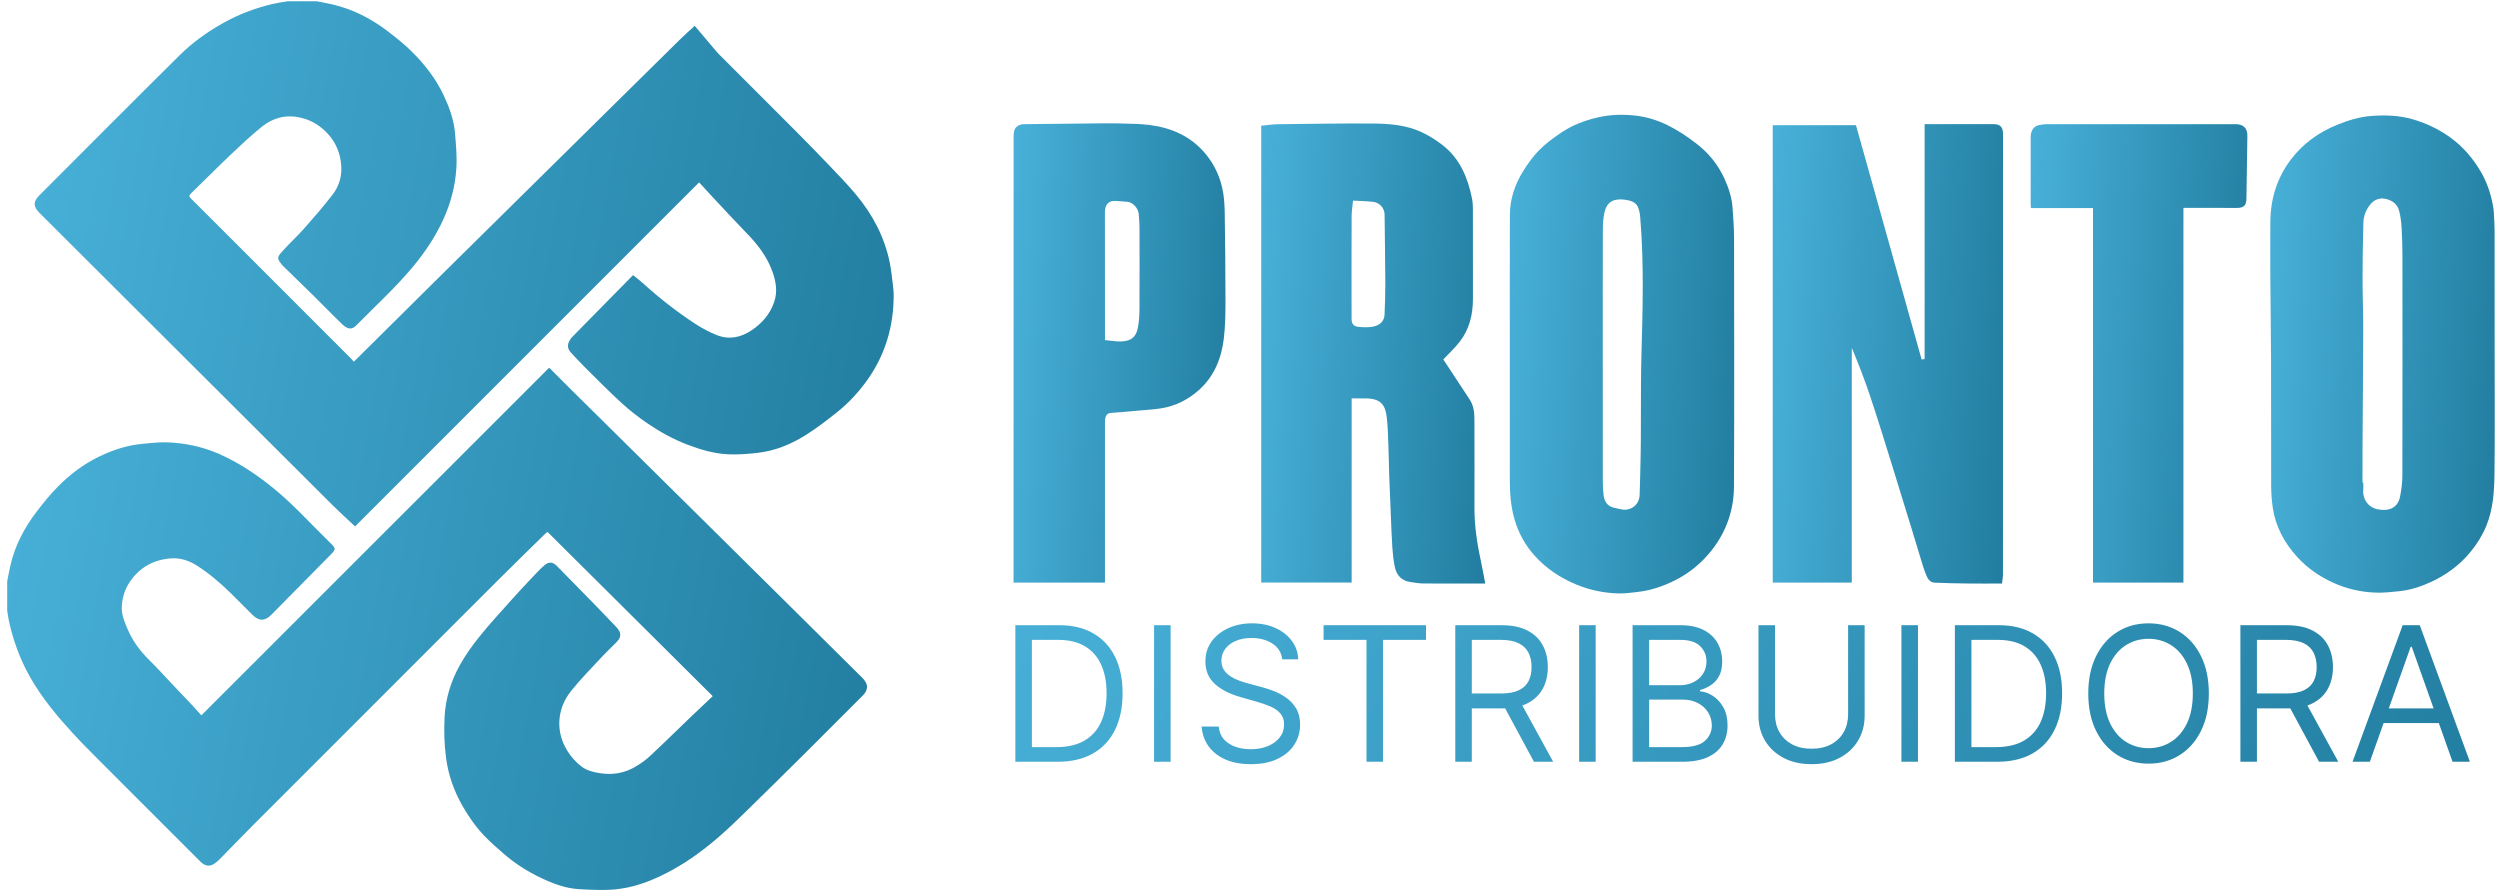
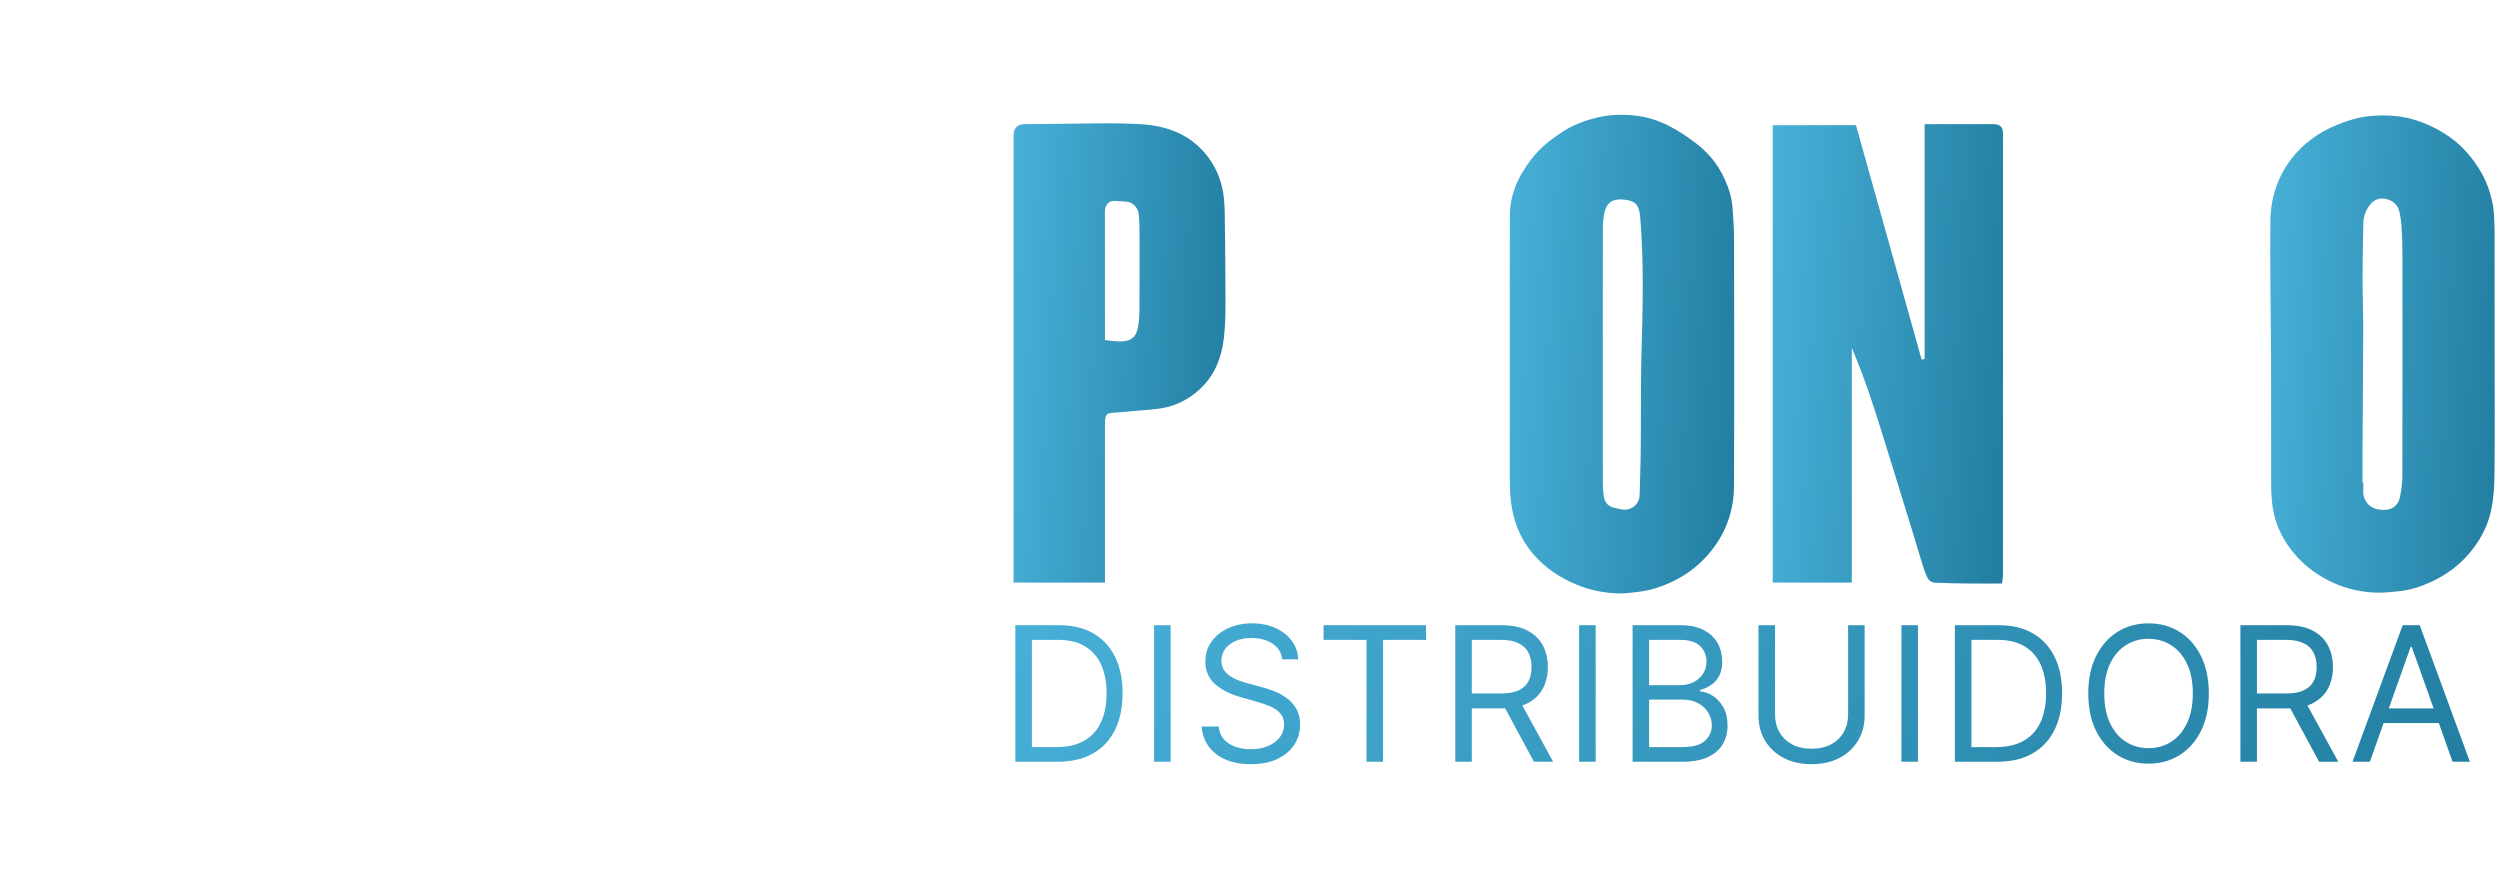
<svg xmlns="http://www.w3.org/2000/svg" width="201" height="72" viewBox="0 0 201 72" fill="none">
-   <path fill-rule="evenodd" clip-rule="evenodd" d="M25.469 0.101C25.878 0.183 26.29 0.256 26.696 0.349C28.353 0.73 29.834 1.488 31.176 2.513C31.869 3.042 32.556 3.592 33.17 4.208C34.189 5.229 35.065 6.37 35.683 7.687C36.13 8.64 36.487 9.627 36.579 10.68C36.661 11.625 36.75 12.582 36.691 13.525C36.602 14.937 36.248 16.303 35.659 17.604C35.038 18.976 34.219 20.215 33.262 21.372C31.839 23.091 30.192 24.593 28.629 26.177C28.304 26.506 27.963 26.499 27.518 26.073C26.729 25.32 25.974 24.531 25.198 23.765C24.401 22.978 23.596 22.202 22.794 21.421C22.757 21.385 22.718 21.351 22.686 21.311C22.251 20.768 22.268 20.694 22.685 20.223C23.256 19.579 23.899 18.998 24.469 18.353C25.256 17.464 26.035 16.565 26.757 15.624C27.267 14.961 27.496 14.155 27.436 13.315C27.37 12.393 27.058 11.556 26.429 10.839C25.815 10.138 25.073 9.671 24.174 9.461C23.014 9.19 21.949 9.46 21.042 10.197C20.18 10.897 19.366 11.658 18.56 12.423C17.473 13.456 16.418 14.522 15.341 15.566C15.174 15.728 15.216 15.824 15.358 15.965C16.505 17.104 17.646 18.249 18.789 19.391C21.933 22.536 25.078 25.68 28.221 28.826C28.3 28.905 28.369 28.994 28.445 29.08C28.508 29.02 28.547 28.986 28.583 28.95C30.942 26.611 33.3 24.271 35.661 21.934C37.268 20.343 38.88 18.756 40.489 17.167C42.04 15.636 43.592 14.106 45.143 12.575C46.76 10.979 48.376 9.383 49.993 7.787C51.566 6.234 53.137 4.68 54.715 3.131C55.079 2.773 55.466 2.437 55.857 2.076C56.457 2.788 57.062 3.505 57.669 4.221C57.728 4.291 57.796 4.355 57.862 4.42C59.892 6.451 61.926 8.479 63.953 10.514C64.844 11.409 65.728 12.312 66.6 13.226C67.354 14.017 68.12 14.801 68.819 15.639C70.163 17.249 71.124 19.066 71.541 21.137C71.661 21.73 71.715 22.336 71.791 22.937C71.823 23.189 71.851 23.444 71.852 23.697C71.856 26.193 71.198 28.485 69.744 30.533C69.054 31.504 68.255 32.377 67.328 33.118C66.51 33.773 65.672 34.414 64.787 34.974C63.605 35.721 62.315 36.251 60.911 36.41C60.132 36.498 59.34 36.562 58.56 36.526C57.417 36.473 56.32 36.152 55.252 35.743C54.125 35.31 53.072 34.733 52.081 34.057C51.346 33.557 50.637 33.007 49.981 32.408C48.959 31.473 47.988 30.481 47.002 29.505C46.617 29.123 46.25 28.722 45.882 28.324C45.605 28.026 45.596 27.659 45.841 27.312C45.876 27.263 45.897 27.203 45.939 27.16C47.581 25.488 49.225 23.818 50.896 22.12C51.158 22.332 51.416 22.52 51.652 22.735C52.98 23.942 54.388 25.05 55.891 26.03C56.445 26.391 57.04 26.711 57.655 26.952C58.624 27.331 59.568 27.131 60.413 26.567C61.264 25.998 61.919 25.257 62.251 24.258C62.521 23.443 62.394 22.67 62.121 21.887C61.7 20.681 60.957 19.702 60.079 18.798C59.095 17.785 58.14 16.745 57.174 15.714C56.847 15.365 56.526 15.009 56.209 14.663C46.976 23.896 37.771 33.102 28.547 42.326C27.915 41.73 27.307 41.183 26.728 40.606C18.878 32.782 11.031 24.954 3.184 17.127C2.659 16.604 2.656 16.213 3.174 15.695C6.929 11.939 10.674 8.172 14.449 4.435C15.478 3.417 16.657 2.573 17.926 1.86C19.201 1.145 20.55 0.634 21.97 0.308C22.35 0.221 22.738 0.169 23.122 0.101C23.905 0.101 24.687 0.101 25.469 0.101Z" fill="url(#paint0_linear_39_17)" />
-   <path fill-rule="evenodd" clip-rule="evenodd" d="M0.579 46.732C0.661 46.323 0.736 45.912 0.827 45.505C1.19 43.882 1.948 42.444 2.947 41.133C3.488 40.424 4.056 39.725 4.684 39.094C5.651 38.123 6.744 37.298 7.988 36.7C9.103 36.164 10.267 35.784 11.507 35.678C12.115 35.625 12.726 35.547 13.335 35.562C14.82 35.6 16.252 35.901 17.623 36.502C19.2 37.194 20.609 38.14 21.94 39.217C23.579 40.544 24.982 42.118 26.488 43.583C27.05 44.131 27.041 44.135 26.484 44.699C24.93 46.27 23.38 47.845 21.826 49.417C21.291 49.958 20.826 49.958 20.282 49.418C19.697 48.839 19.122 48.248 18.533 47.673C17.704 46.864 16.824 46.112 15.848 45.484C15.221 45.081 14.519 44.842 13.782 44.891C12.362 44.986 11.212 45.612 10.412 46.821C10.018 47.416 9.822 48.086 9.792 48.786C9.762 49.452 10.032 50.066 10.296 50.667C10.693 51.57 11.269 52.343 11.97 53.038C12.733 53.795 13.454 54.595 14.194 55.375C14.617 55.821 15.044 56.263 15.465 56.711C15.701 56.962 15.928 57.223 16.19 57.514C25.518 48.19 34.827 38.885 44.154 29.561C44.733 30.141 45.367 30.782 46.008 31.416C47.747 33.138 49.488 34.856 51.229 36.577C53.078 38.405 54.928 40.234 56.778 42.064C58.759 44.023 60.739 45.983 62.72 47.944C64.905 50.108 67.092 52.268 69.271 54.438C69.742 54.908 69.822 55.241 69.57 55.672C69.514 55.767 69.435 55.85 69.357 55.929C67.764 57.524 66.173 59.122 64.574 60.711C63.068 62.207 61.557 63.698 60.039 65.182C59.337 65.868 58.632 66.555 57.892 67.2C56.725 68.216 55.493 69.144 54.133 69.899C52.764 70.659 51.33 71.266 49.785 71.47C48.731 71.609 47.642 71.547 46.572 71.49C45.389 71.426 44.295 70.983 43.246 70.462C42.25 69.968 41.32 69.358 40.479 68.625C39.964 68.175 39.445 67.725 38.971 67.234C38.266 66.504 37.688 65.677 37.183 64.794C36.504 63.606 36.054 62.331 35.871 60.993C35.721 59.904 35.689 58.785 35.741 57.687C35.809 56.234 36.226 54.839 36.923 53.564C37.38 52.728 37.94 51.937 38.538 51.193C39.387 50.14 40.308 49.145 41.209 48.135C41.719 47.563 42.244 47.004 42.772 46.448C43.107 46.094 43.437 45.729 43.81 45.418C44.14 45.144 44.459 45.187 44.757 45.488C45.754 46.496 46.745 47.51 47.735 48.524C48.308 49.111 48.878 49.702 49.443 50.297C49.575 50.436 49.709 50.583 49.795 50.751C49.978 51.109 49.8 51.393 49.553 51.644C49.17 52.033 48.77 52.405 48.399 52.805C47.56 53.711 46.687 54.591 45.916 55.552C44.783 56.965 44.637 58.823 45.628 60.387C45.933 60.869 46.296 61.281 46.744 61.623C47.191 61.963 47.726 62.085 48.263 62.168C49.241 62.318 50.183 62.167 51.042 61.67C51.467 61.424 51.882 61.137 52.241 60.803C53.374 59.748 54.477 58.66 55.594 57.588C56.149 57.056 56.711 56.531 57.303 55.971C52.866 51.561 48.449 47.17 44.019 42.766C43.965 42.806 43.913 42.836 43.872 42.876C42.582 44.143 41.285 45.404 40.005 46.682C33.488 53.194 26.973 59.709 20.462 66.226C19.518 67.171 18.594 68.135 17.657 69.086C17.522 69.222 17.37 69.347 17.21 69.452C16.843 69.692 16.476 69.637 16.117 69.278C13.363 66.529 10.611 63.779 7.863 61.025C7.181 60.342 6.5 59.657 5.849 58.946C4.57 57.548 3.358 56.102 2.418 54.438C1.605 53.001 1.05 51.482 0.707 49.876C0.651 49.614 0.621 49.345 0.578 49.08C0.579 48.297 0.579 47.514 0.579 46.732Z" fill="url(#paint1_linear_39_17)" />
  <path fill-rule="evenodd" clip-rule="evenodd" d="M148.884 46.84C146.733 46.84 144.638 46.84 142.527 46.84C142.527 34.579 142.527 22.334 142.527 10.066C144.756 10.066 146.983 10.066 149.22 10.066C150.977 16.337 152.736 22.613 154.5 28.908C154.578 28.893 154.651 28.879 154.739 28.862C154.739 22.582 154.739 16.305 154.739 9.982C154.864 9.982 154.972 9.982 155.08 9.982C156.82 9.982 158.559 9.982 160.299 9.982C160.803 9.982 161.042 10.225 161.042 10.738C161.042 22.545 161.042 34.351 161.038 46.158C161.038 46.399 160.991 46.641 160.962 46.917C160.86 46.917 160.76 46.917 160.661 46.917C159.899 46.917 159.137 46.925 158.376 46.915C157.432 46.903 156.489 46.892 155.547 46.848C155.106 46.828 154.946 46.442 154.812 46.099C154.644 45.67 154.52 45.224 154.384 44.782C154.15 44.023 153.925 43.262 153.692 42.503C153.117 40.63 152.545 38.756 151.961 36.886C151.434 35.197 150.914 33.507 150.352 31.83C149.915 30.527 149.418 29.243 148.884 27.963C148.884 34.248 148.884 40.533 148.884 46.84Z" fill="url(#paint2_linear_39_17)" />
  <path fill-rule="evenodd" clip-rule="evenodd" d="M121.389 28.234C121.389 24.58 121.378 20.925 121.395 17.271C121.401 16.023 121.785 14.858 122.435 13.803C122.82 13.178 123.256 12.564 123.772 12.047C124.318 11.5 124.959 11.036 125.606 10.608C126.442 10.056 127.377 9.703 128.353 9.465C129.404 9.207 130.465 9.175 131.536 9.3C133.387 9.516 134.92 10.424 136.363 11.524C137.356 12.28 138.122 13.222 138.643 14.357C138.984 15.103 139.238 15.879 139.297 16.701C139.357 17.535 139.418 18.372 139.419 19.208C139.428 25.837 139.442 32.466 139.413 39.095C139.404 40.99 138.808 42.73 137.623 44.236C136.814 45.264 135.822 46.084 134.652 46.667C133.702 47.141 132.702 47.482 131.638 47.596C131.174 47.646 130.708 47.718 130.243 47.713C129.02 47.697 127.841 47.459 126.706 46.985C125.431 46.452 124.311 45.704 123.387 44.679C122.613 43.821 122.073 42.829 121.756 41.712C121.455 40.655 121.386 39.577 121.387 38.486C121.393 35.069 121.389 31.651 121.389 28.234ZM128.863 28.666C128.863 32.031 128.861 35.396 128.866 38.761C128.866 39.117 128.886 39.475 128.931 39.828C128.986 40.261 129.178 40.625 129.621 40.778C129.846 40.856 130.088 40.889 130.321 40.944C131.081 41.126 131.794 40.603 131.825 39.824C131.856 39.047 131.868 38.269 131.889 37.49C131.969 34.504 131.89 31.517 131.972 28.528C132.073 24.858 132.181 21.174 131.876 17.503C131.794 16.515 131.55 16.183 130.675 16.061C129.796 15.939 129.206 16.171 129 17.085C128.903 17.517 128.87 17.972 128.869 18.416C128.858 21.833 128.863 25.249 128.863 28.666Z" fill="url(#paint3_linear_39_17)" />
  <path fill-rule="evenodd" clip-rule="evenodd" d="M200.569 28.143C200.569 31.426 200.595 34.71 200.558 37.993C200.541 39.447 200.464 40.91 199.895 42.289C199.577 43.062 199.138 43.758 198.608 44.399C197.728 45.466 196.634 46.255 195.38 46.822C194.598 47.176 193.782 47.439 192.925 47.53C192.278 47.599 191.623 47.673 190.975 47.647C189.811 47.598 188.683 47.347 187.61 46.862C186.495 46.358 185.511 45.677 184.689 44.774C183.655 43.638 182.948 42.327 182.726 40.792C182.642 40.21 182.604 39.617 182.602 39.028C182.591 35.714 182.604 32.4 182.594 29.086C182.587 26.898 182.55 24.71 182.536 22.522C182.527 20.966 182.527 19.41 182.536 17.855C182.547 16.014 183.063 14.318 184.17 12.847C185.134 11.565 186.403 10.648 187.894 10.039C188.786 9.675 189.707 9.393 190.659 9.322C191.774 9.239 192.895 9.274 193.992 9.593C195.069 9.906 196.059 10.381 196.971 11.029C198.013 11.77 198.818 12.719 199.464 13.818C199.955 14.655 200.25 15.555 200.429 16.5C200.467 16.698 200.494 16.901 200.505 17.102C200.533 17.602 200.566 18.103 200.567 18.603C200.572 21.783 200.569 24.963 200.569 28.143ZM189.946 38.798C189.967 38.798 189.987 38.798 190.008 38.798C190.008 38.993 190.024 39.19 190.005 39.384C189.939 40.079 190.36 40.792 191.179 40.951C191.991 41.109 192.781 40.892 192.965 39.927C193.069 39.383 193.148 38.823 193.15 38.27C193.162 32.373 193.16 26.476 193.155 20.579C193.154 19.822 193.134 19.063 193.089 18.307C193.063 17.866 193.004 17.42 192.902 16.99C192.767 16.421 192.337 16.104 191.795 15.986C191.315 15.882 190.882 16.056 190.57 16.439C190.224 16.863 190.03 17.372 190.015 17.914C189.974 19.391 189.951 20.869 189.95 22.347C189.95 23.733 190.007 25.118 190.004 26.503C189.996 29.689 189.965 32.876 189.947 36.062C189.941 36.974 189.946 37.886 189.946 38.798Z" fill="url(#paint4_linear_39_17)" />
-   <path fill-rule="evenodd" clip-rule="evenodd" d="M116.042 28.899C116.741 29.959 117.452 31.035 118.158 32.114C118.463 32.58 118.542 33.114 118.544 33.651C118.554 36.06 118.55 38.468 118.547 40.877C118.546 42.345 118.771 43.783 119.083 45.212C119.204 45.762 119.299 46.317 119.414 46.917C119.296 46.917 119.189 46.917 119.082 46.917C117.528 46.917 115.973 46.924 114.419 46.911C114.078 46.909 113.736 46.84 113.396 46.794C112.668 46.694 112.271 46.233 112.135 45.55C112.034 45.046 111.978 44.529 111.944 44.015C111.884 43.098 111.855 42.179 111.816 41.261C111.773 40.26 111.729 39.26 111.693 38.258C111.666 37.46 111.659 36.66 111.628 35.862C111.598 35.097 111.588 34.329 111.497 33.571C111.384 32.642 111.101 32.067 109.894 32.034C109.498 32.023 109.102 32.032 108.673 32.032C108.673 37.012 108.673 41.916 108.673 46.838C106.236 46.838 103.831 46.838 101.402 46.838C101.402 34.613 101.402 22.381 101.402 10.109C101.842 10.068 102.292 9.993 102.743 9.988C105.271 9.956 107.8 9.915 110.327 9.931C111.673 9.94 113.03 10.04 114.275 10.616C114.882 10.896 115.465 11.263 115.993 11.675C117.39 12.766 118.02 14.304 118.354 15.987C118.409 16.264 118.42 16.554 118.421 16.838C118.427 18.526 118.424 20.214 118.424 21.903C118.424 22.625 118.427 23.348 118.424 24.07C118.418 25.314 118.132 26.481 117.362 27.476C116.97 27.98 116.493 28.418 116.042 28.899ZM108.785 16.129C108.743 16.568 108.673 16.966 108.671 17.365C108.66 19.619 108.665 21.873 108.665 24.126C108.665 24.631 108.662 25.135 108.667 25.639C108.67 26.041 108.834 26.247 109.235 26.282C109.593 26.313 109.965 26.331 110.317 26.276C111.002 26.167 111.298 25.764 111.317 25.309C111.352 24.48 111.382 23.65 111.379 22.82C111.371 20.962 111.343 19.103 111.32 17.244C111.314 16.73 110.924 16.284 110.389 16.227C109.873 16.171 109.353 16.161 108.785 16.129Z" fill="url(#paint5_linear_39_17)" />
  <path fill-rule="evenodd" clip-rule="evenodd" d="M88.839 46.84C86.384 46.84 83.959 46.84 81.489 46.84C81.489 46.732 81.489 46.624 81.489 46.516C81.489 34.69 81.489 22.864 81.493 11.038C81.493 10.642 81.514 10.229 81.975 10.049C82.067 10.014 82.169 9.987 82.266 9.985C84.208 9.961 86.149 9.94 88.09 9.922C88.749 9.916 89.408 9.905 90.066 9.925C90.871 9.949 91.683 9.951 92.48 10.056C94.219 10.285 95.753 10.972 96.904 12.343C97.669 13.255 98.148 14.32 98.342 15.494C98.432 16.044 98.461 16.607 98.469 17.165C98.501 19.497 98.53 21.83 98.529 24.162C98.529 25.173 98.516 26.191 98.398 27.193C98.209 28.796 97.632 30.252 96.393 31.358C95.526 32.131 94.513 32.646 93.359 32.829C92.729 32.929 92.088 32.962 91.452 33.02C90.745 33.084 90.038 33.152 89.329 33.198C88.949 33.224 88.878 33.478 88.841 33.774C88.83 33.855 88.839 33.938 88.839 34.021C88.839 38.168 88.839 42.316 88.839 46.464C88.839 46.585 88.839 46.706 88.839 46.84ZM88.839 27.342C89.299 27.384 89.725 27.468 90.147 27.452C90.945 27.421 91.332 27.113 91.483 26.361C91.585 25.857 91.61 25.331 91.613 24.815C91.626 22.654 91.622 20.493 91.616 18.332C91.615 17.956 91.589 17.578 91.553 17.203C91.508 16.728 91.092 16.278 90.651 16.225C90.348 16.188 90.042 16.186 89.738 16.157C89.109 16.1 88.834 16.479 88.835 17.055C88.844 20.358 88.84 23.662 88.84 26.965C88.839 27.076 88.839 27.188 88.839 27.342Z" fill="url(#paint6_linear_39_17)" />
-   <path fill-rule="evenodd" clip-rule="evenodd" d="M175.548 16.715C175.548 26.782 175.548 36.804 175.548 46.841C173.12 46.841 170.716 46.841 168.277 46.841C168.277 36.809 168.277 26.78 168.277 16.727C166.601 16.727 164.958 16.727 163.291 16.727C163.281 16.63 163.266 16.552 163.266 16.474C163.265 14.663 163.264 12.851 163.266 11.039C163.266 10.517 163.49 10.164 163.901 10.066C164.116 10.015 164.343 9.986 164.564 9.986C169.629 9.981 174.693 9.981 179.758 9.984C180.37 9.984 180.702 10.319 180.689 10.921C180.651 12.595 180.653 14.269 180.614 15.943C180.603 16.454 180.484 16.724 179.817 16.718C178.52 16.707 177.223 16.715 175.926 16.715C175.815 16.715 175.703 16.715 175.548 16.715Z" fill="url(#paint7_linear_39_17)" />
  <path d="M85.023 61.246H81.634V50.266H85.173C86.238 50.266 87.149 50.486 87.907 50.926C88.665 51.362 89.246 51.989 89.65 52.807C90.053 53.622 90.255 54.598 90.255 55.735C90.255 56.879 90.052 57.863 89.644 58.689C89.237 59.511 88.644 60.144 87.864 60.587C87.085 61.026 86.138 61.246 85.023 61.246ZM82.964 60.067H84.937C85.845 60.067 86.597 59.892 87.194 59.541C87.791 59.191 88.236 58.693 88.529 58.046C88.822 57.399 88.969 56.628 88.969 55.735C88.969 54.848 88.824 54.085 88.534 53.446C88.245 52.802 87.812 52.309 87.237 51.966C86.662 51.619 85.945 51.446 85.087 51.446H82.964V60.067ZM94.117 50.266V61.246H92.788V50.266H94.117ZM103.09 53.011C103.026 52.468 102.765 52.046 102.307 51.746C101.85 51.446 101.289 51.295 100.624 51.295C100.138 51.295 99.712 51.374 99.348 51.532C98.987 51.689 98.704 51.905 98.501 52.18C98.301 52.455 98.201 52.768 98.201 53.118C98.201 53.411 98.27 53.663 98.41 53.874C98.553 54.082 98.735 54.255 98.957 54.394C99.178 54.53 99.41 54.643 99.653 54.732C99.897 54.818 100.12 54.888 100.324 54.941L101.439 55.242C101.725 55.317 102.043 55.42 102.393 55.553C102.747 55.685 103.085 55.865 103.406 56.094C103.732 56.319 104 56.609 104.211 56.963C104.422 57.316 104.527 57.751 104.527 58.265C104.527 58.859 104.371 59.395 104.061 59.874C103.753 60.353 103.303 60.733 102.709 61.016C102.12 61.298 101.403 61.439 100.56 61.439C99.773 61.439 99.092 61.312 98.517 61.059C97.945 60.805 97.495 60.451 97.166 59.997C96.841 59.543 96.656 59.016 96.614 58.416H97.986C98.022 58.83 98.161 59.173 98.404 59.445C98.651 59.713 98.962 59.913 99.337 60.045C99.716 60.174 100.123 60.238 100.56 60.238C101.067 60.238 101.523 60.156 101.927 59.992C102.331 59.824 102.65 59.591 102.886 59.295C103.122 58.995 103.24 58.644 103.24 58.244C103.24 57.879 103.138 57.583 102.935 57.354C102.731 57.125 102.463 56.939 102.13 56.796C101.798 56.653 101.439 56.528 101.053 56.421L99.702 56.035C98.844 55.788 98.165 55.436 97.664 54.979C97.164 54.521 96.914 53.923 96.914 53.183C96.914 52.568 97.08 52.032 97.412 51.574C97.748 51.113 98.199 50.756 98.763 50.502C99.332 50.245 99.966 50.116 100.667 50.116C101.374 50.116 102.004 50.243 102.554 50.497C103.104 50.747 103.54 51.09 103.862 51.526C104.187 51.962 104.359 52.457 104.377 53.011H103.09ZM106.415 51.446V50.266H114.65V51.446H111.197V61.246H109.867V51.446H106.415ZM117.004 61.246V50.266H120.714C121.572 50.266 122.276 50.413 122.826 50.706C123.377 50.995 123.784 51.394 124.049 51.901C124.313 52.409 124.445 52.986 124.445 53.633C124.445 54.28 124.313 54.854 124.049 55.354C123.784 55.855 123.378 56.248 122.832 56.534C122.285 56.816 121.586 56.957 120.735 56.957H117.733V55.756H120.692C121.279 55.756 121.75 55.67 122.108 55.499C122.469 55.327 122.73 55.084 122.891 54.77C123.055 54.452 123.137 54.073 123.137 53.633C123.137 53.194 123.055 52.809 122.891 52.48C122.726 52.152 122.463 51.898 122.102 51.719C121.741 51.537 121.264 51.446 120.671 51.446H118.333V61.246H117.004ZM122.172 56.314L124.874 61.246H123.33L120.671 56.314H122.172ZM128.293 50.266V61.246H126.963V50.266H128.293ZM131.26 61.246V50.266H135.099C135.864 50.266 136.495 50.398 136.992 50.663C137.489 50.924 137.859 51.276 138.102 51.719C138.345 52.159 138.466 52.647 138.466 53.183C138.466 53.655 138.382 54.044 138.214 54.352C138.05 54.659 137.832 54.902 137.56 55.081C137.292 55.259 137.001 55.392 136.686 55.477V55.585C137.022 55.606 137.36 55.724 137.7 55.938C138.039 56.153 138.323 56.46 138.552 56.861C138.781 57.261 138.895 57.751 138.895 58.33C138.895 58.88 138.77 59.375 138.52 59.815C138.27 60.255 137.875 60.603 137.335 60.86C136.795 61.118 136.093 61.246 135.228 61.246H131.26ZM132.59 60.067H135.228C136.096 60.067 136.713 59.899 137.078 59.563C137.446 59.223 137.63 58.812 137.63 58.33C137.63 57.958 137.535 57.615 137.346 57.3C137.156 56.982 136.886 56.728 136.536 56.539C136.186 56.346 135.771 56.249 135.292 56.249H132.59V60.067ZM132.59 55.091H135.056C135.457 55.091 135.818 55.013 136.139 54.855C136.465 54.698 136.722 54.477 136.911 54.191C137.104 53.905 137.201 53.569 137.201 53.183C137.201 52.7 137.033 52.291 136.697 51.955C136.361 51.615 135.828 51.446 135.099 51.446H132.59V55.091ZM148.588 50.266H149.917V57.536C149.917 58.287 149.74 58.957 149.386 59.547C149.036 60.133 148.541 60.596 147.901 60.935C147.262 61.271 146.511 61.439 145.65 61.439C144.788 61.439 144.038 61.271 143.398 60.935C142.758 60.596 142.261 60.133 141.907 59.547C141.557 58.957 141.382 58.287 141.382 57.536V50.266H142.712V57.429C142.712 57.965 142.829 58.442 143.065 58.861C143.301 59.275 143.637 59.602 144.073 59.842C144.513 60.078 145.038 60.196 145.65 60.196C146.261 60.196 146.786 60.078 147.226 59.842C147.665 59.602 148.001 59.275 148.234 58.861C148.47 58.442 148.588 57.965 148.588 57.429V50.266ZM154.204 50.266V61.246H152.874V50.266H154.204ZM160.56 61.246H157.172V50.266H160.711C161.776 50.266 162.687 50.486 163.445 50.926C164.203 51.362 164.783 51.989 165.187 52.807C165.591 53.622 165.793 54.598 165.793 55.735C165.793 56.879 165.589 57.863 165.182 58.689C164.774 59.511 164.181 60.144 163.402 60.587C162.623 61.026 161.676 61.246 160.56 61.246ZM158.502 60.067H160.475C161.382 60.067 162.135 59.892 162.732 59.541C163.329 59.191 163.774 58.693 164.067 58.046C164.36 57.399 164.506 56.628 164.506 55.735C164.506 54.848 164.362 54.085 164.072 53.446C163.783 52.802 163.35 52.309 162.775 51.966C162.199 51.619 161.483 51.446 160.625 51.446H158.502V60.067ZM177.59 55.756C177.59 56.914 177.381 57.915 176.963 58.759C176.545 59.602 175.971 60.253 175.242 60.71C174.513 61.168 173.68 61.397 172.743 61.397C171.807 61.397 170.974 61.168 170.245 60.71C169.516 60.253 168.942 59.602 168.524 58.759C168.106 57.915 167.897 56.914 167.897 55.756C167.897 54.598 168.106 53.597 168.524 52.754C168.942 51.91 169.516 51.26 170.245 50.802C170.974 50.345 171.807 50.116 172.743 50.116C173.68 50.116 174.513 50.345 175.242 50.802C175.971 51.26 176.545 51.91 176.963 52.754C177.381 53.597 177.59 54.598 177.59 55.756ZM176.303 55.756C176.303 54.806 176.144 54.003 175.826 53.349C175.512 52.695 175.084 52.2 174.545 51.864C174.009 51.528 173.408 51.36 172.743 51.36C172.078 51.36 171.476 51.528 170.936 51.864C170.4 52.2 169.973 52.695 169.655 53.349C169.341 54.003 169.183 54.806 169.183 55.756C169.183 56.707 169.341 57.509 169.655 58.163C169.973 58.818 170.4 59.313 170.936 59.649C171.476 59.985 172.078 60.153 172.743 60.153C173.408 60.153 174.009 59.985 174.545 59.649C175.084 59.313 175.512 58.818 175.826 58.163C176.144 57.509 176.303 56.707 176.303 55.756ZM180.128 61.246V50.266H183.838C184.696 50.266 185.4 50.413 185.95 50.706C186.501 50.995 186.908 51.394 187.173 51.901C187.437 52.409 187.569 52.986 187.569 53.633C187.569 54.28 187.437 54.854 187.173 55.354C186.908 55.855 186.502 56.248 185.956 56.534C185.409 56.816 184.71 56.957 183.859 56.957H180.857V55.756H183.816C184.402 55.756 184.874 55.67 185.232 55.499C185.593 55.327 185.854 55.084 186.014 54.77C186.179 54.452 186.261 54.073 186.261 53.633C186.261 53.194 186.179 52.809 186.014 52.48C185.85 52.152 185.587 51.898 185.226 51.719C184.865 51.537 184.388 51.446 183.795 51.446H181.457V61.246H180.128ZM185.296 56.314L187.998 61.246H186.454L183.795 56.314H185.296ZM190.537 61.246H189.143L193.175 50.266H194.548L198.579 61.246H197.185L193.904 52.003H193.818L190.537 61.246ZM191.052 56.957H196.671V58.137H191.052V56.957Z" fill="url(#paint8_linear_39_17)" />
  <defs>
    <linearGradient id="paint0_linear_39_17" x1="2.788" y1="4.527" x2="101.458" y2="22.387" gradientUnits="userSpaceOnUse">
      <stop stop-color="#48B0D8" />
      <stop offset="1" stop-color="#146C8D" />
    </linearGradient>
    <linearGradient id="paint1_linear_39_17" x1="0.578" y1="33.963" x2="99.305" y2="51.95" gradientUnits="userSpaceOnUse">
      <stop stop-color="#48B0D8" />
      <stop offset="1" stop-color="#146C8D" />
    </linearGradient>
    <linearGradient id="paint2_linear_39_17" x1="142.527" y1="13.854" x2="169.761" y2="15.365" gradientUnits="userSpaceOnUse">
      <stop stop-color="#48B0D8" />
      <stop offset="1" stop-color="#146C8D" />
    </linearGradient>
    <linearGradient id="paint3_linear_39_17" x1="121.386" y1="13.263" x2="147.939" y2="14.641" gradientUnits="userSpaceOnUse">
      <stop stop-color="#48B0D8" />
      <stop offset="1" stop-color="#146C8D" />
    </linearGradient>
    <linearGradient id="paint4_linear_39_17" x1="182.529" y1="13.306" x2="209.088" y2="14.688" gradientUnits="userSpaceOnUse">
      <stop stop-color="#48B0D8" />
      <stop offset="1" stop-color="#146C8D" />
    </linearGradient>
    <linearGradient id="paint5_linear_39_17" x1="101.402" y1="13.805" x2="127.902" y2="15.233" gradientUnits="userSpaceOnUse">
      <stop stop-color="#48B0D8" />
      <stop offset="1" stop-color="#146C8D" />
    </linearGradient>
    <linearGradient id="paint6_linear_39_17" x1="81.489" y1="13.784" x2="106.566" y2="15.065" gradientUnits="userSpaceOnUse">
      <stop stop-color="#48B0D8" />
      <stop offset="1" stop-color="#146C8D" />
    </linearGradient>
    <linearGradient id="paint7_linear_39_17" x1="163.265" y1="13.846" x2="188.904" y2="15.187" gradientUnits="userSpaceOnUse">
      <stop stop-color="#48B0D8" />
      <stop offset="1" stop-color="#146C8D" />
    </linearGradient>
    <linearGradient id="paint8_linear_39_17" x1="80.305" y1="49.133" x2="195.009" y2="133.887" gradientUnits="userSpaceOnUse">
      <stop stop-color="#48B0D8" />
      <stop offset="1" stop-color="#146C8D" />
    </linearGradient>
  </defs>
</svg>